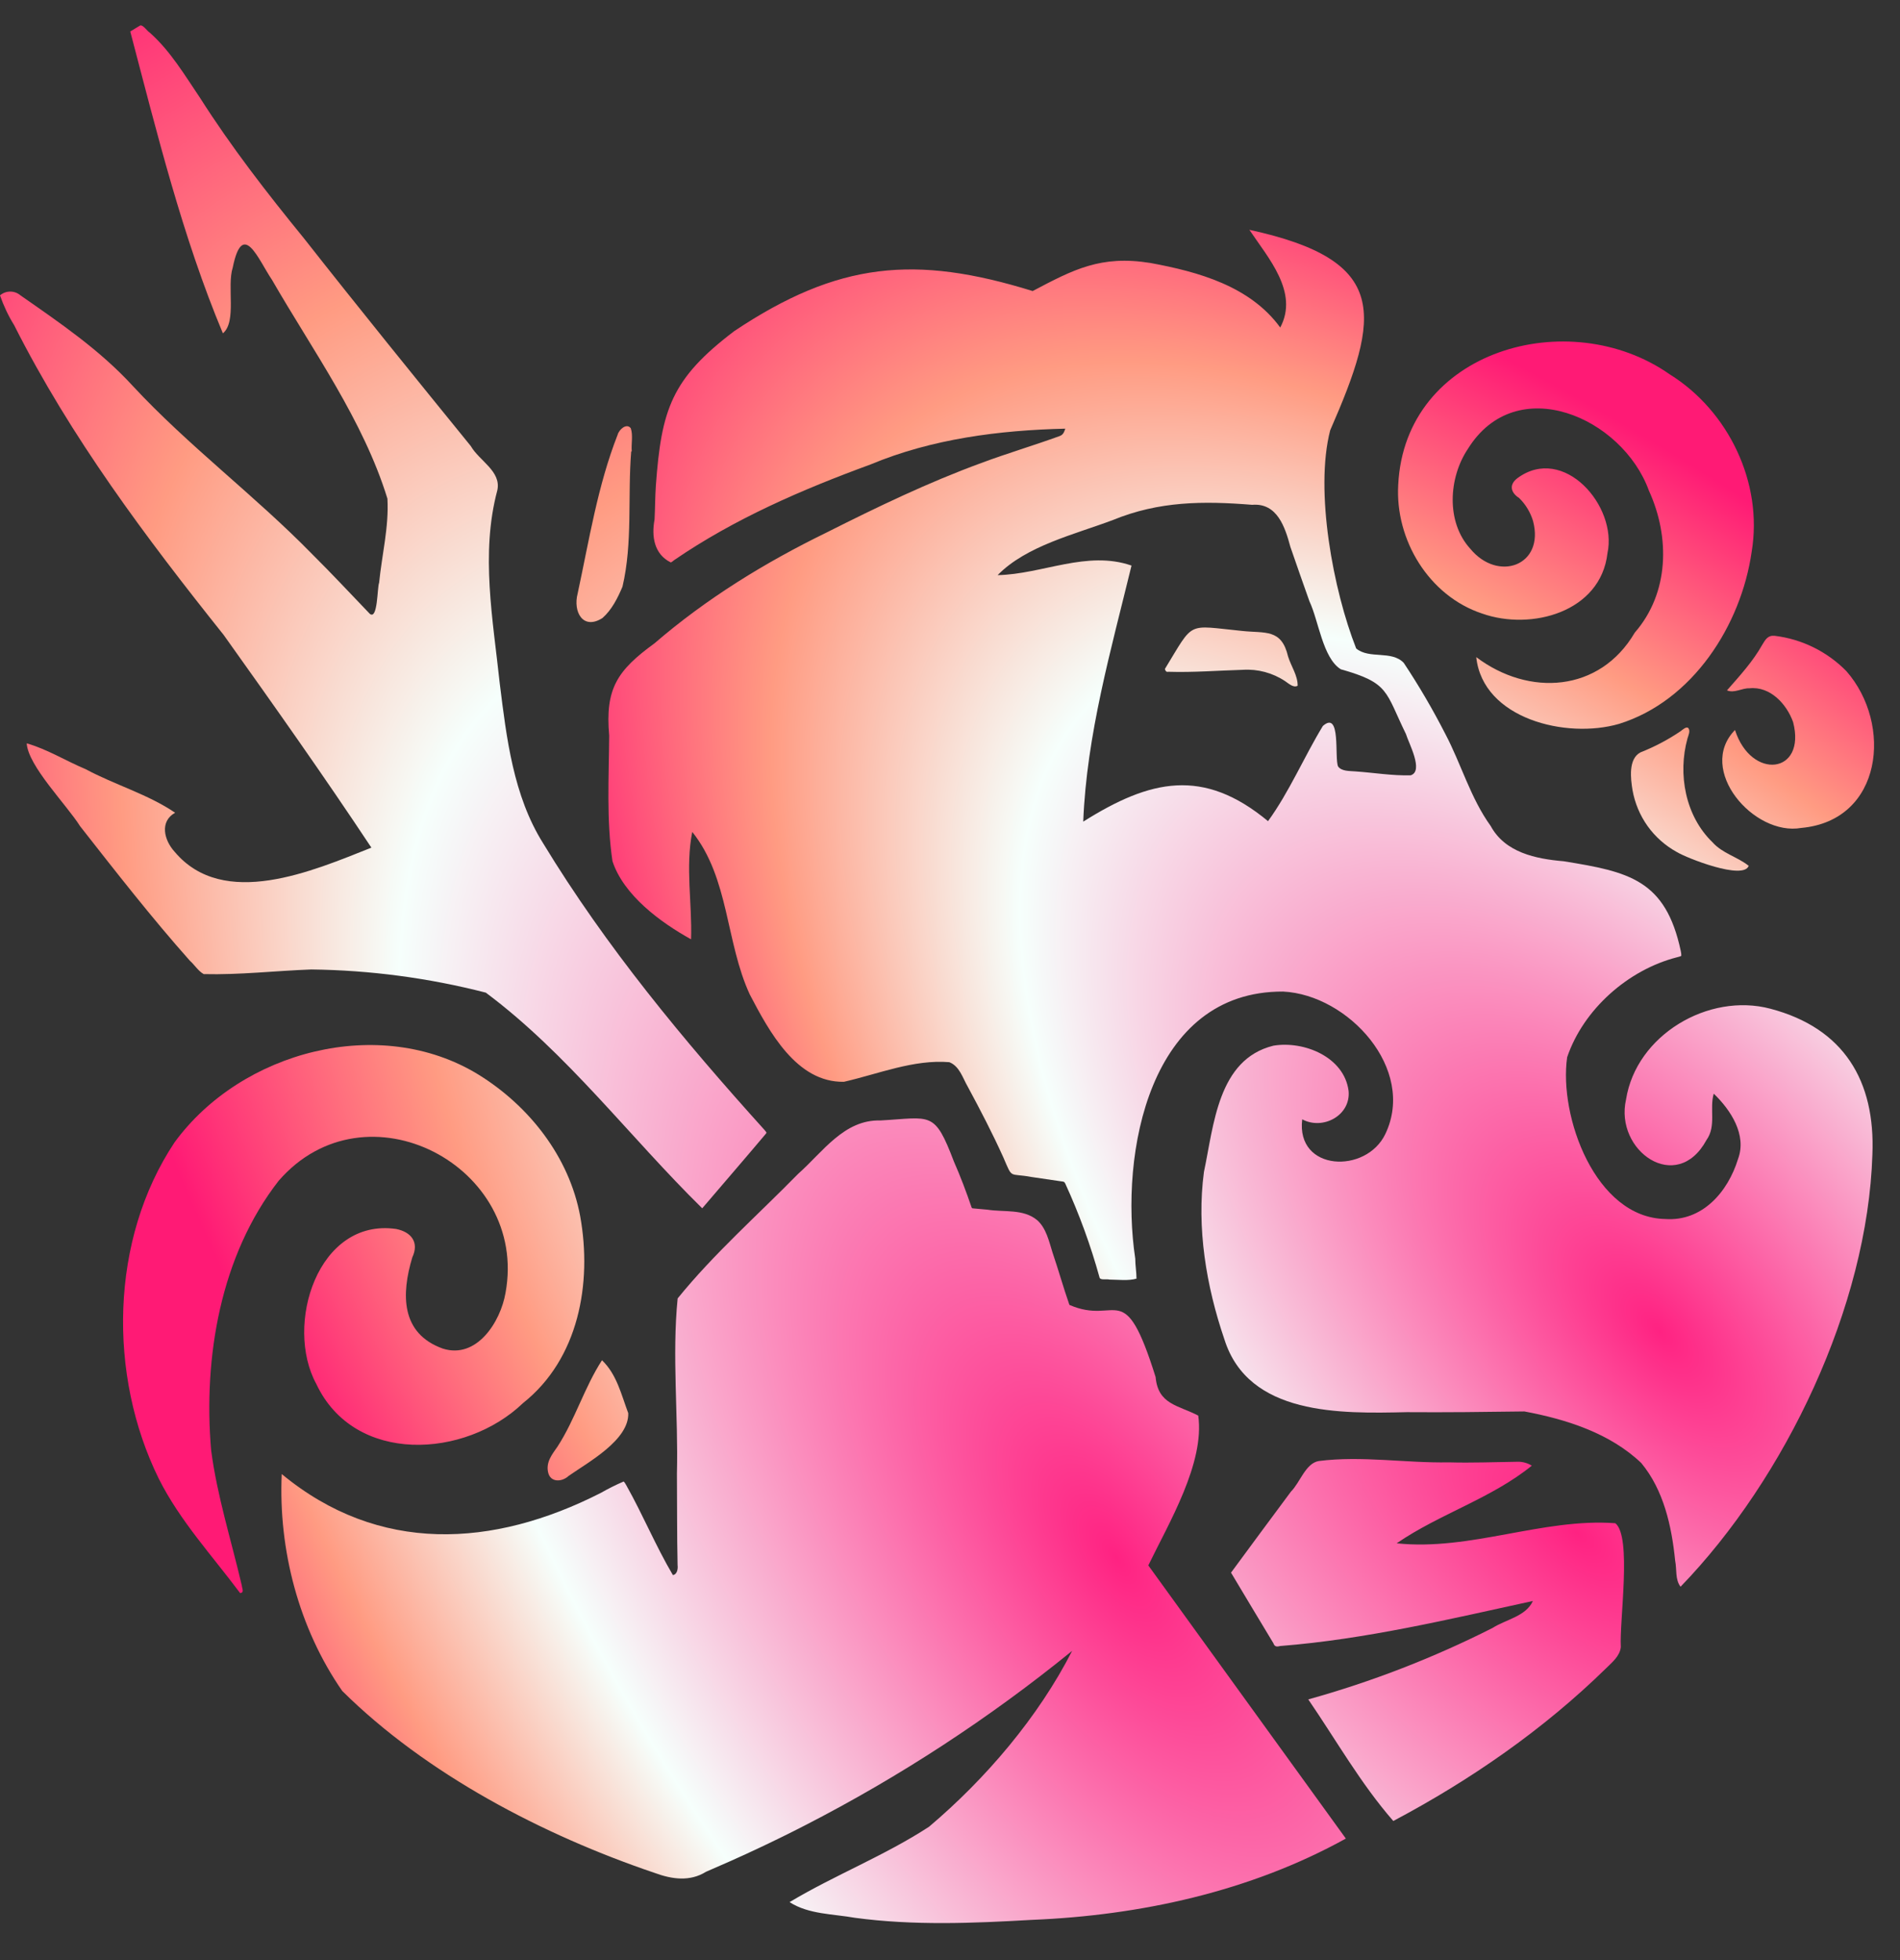
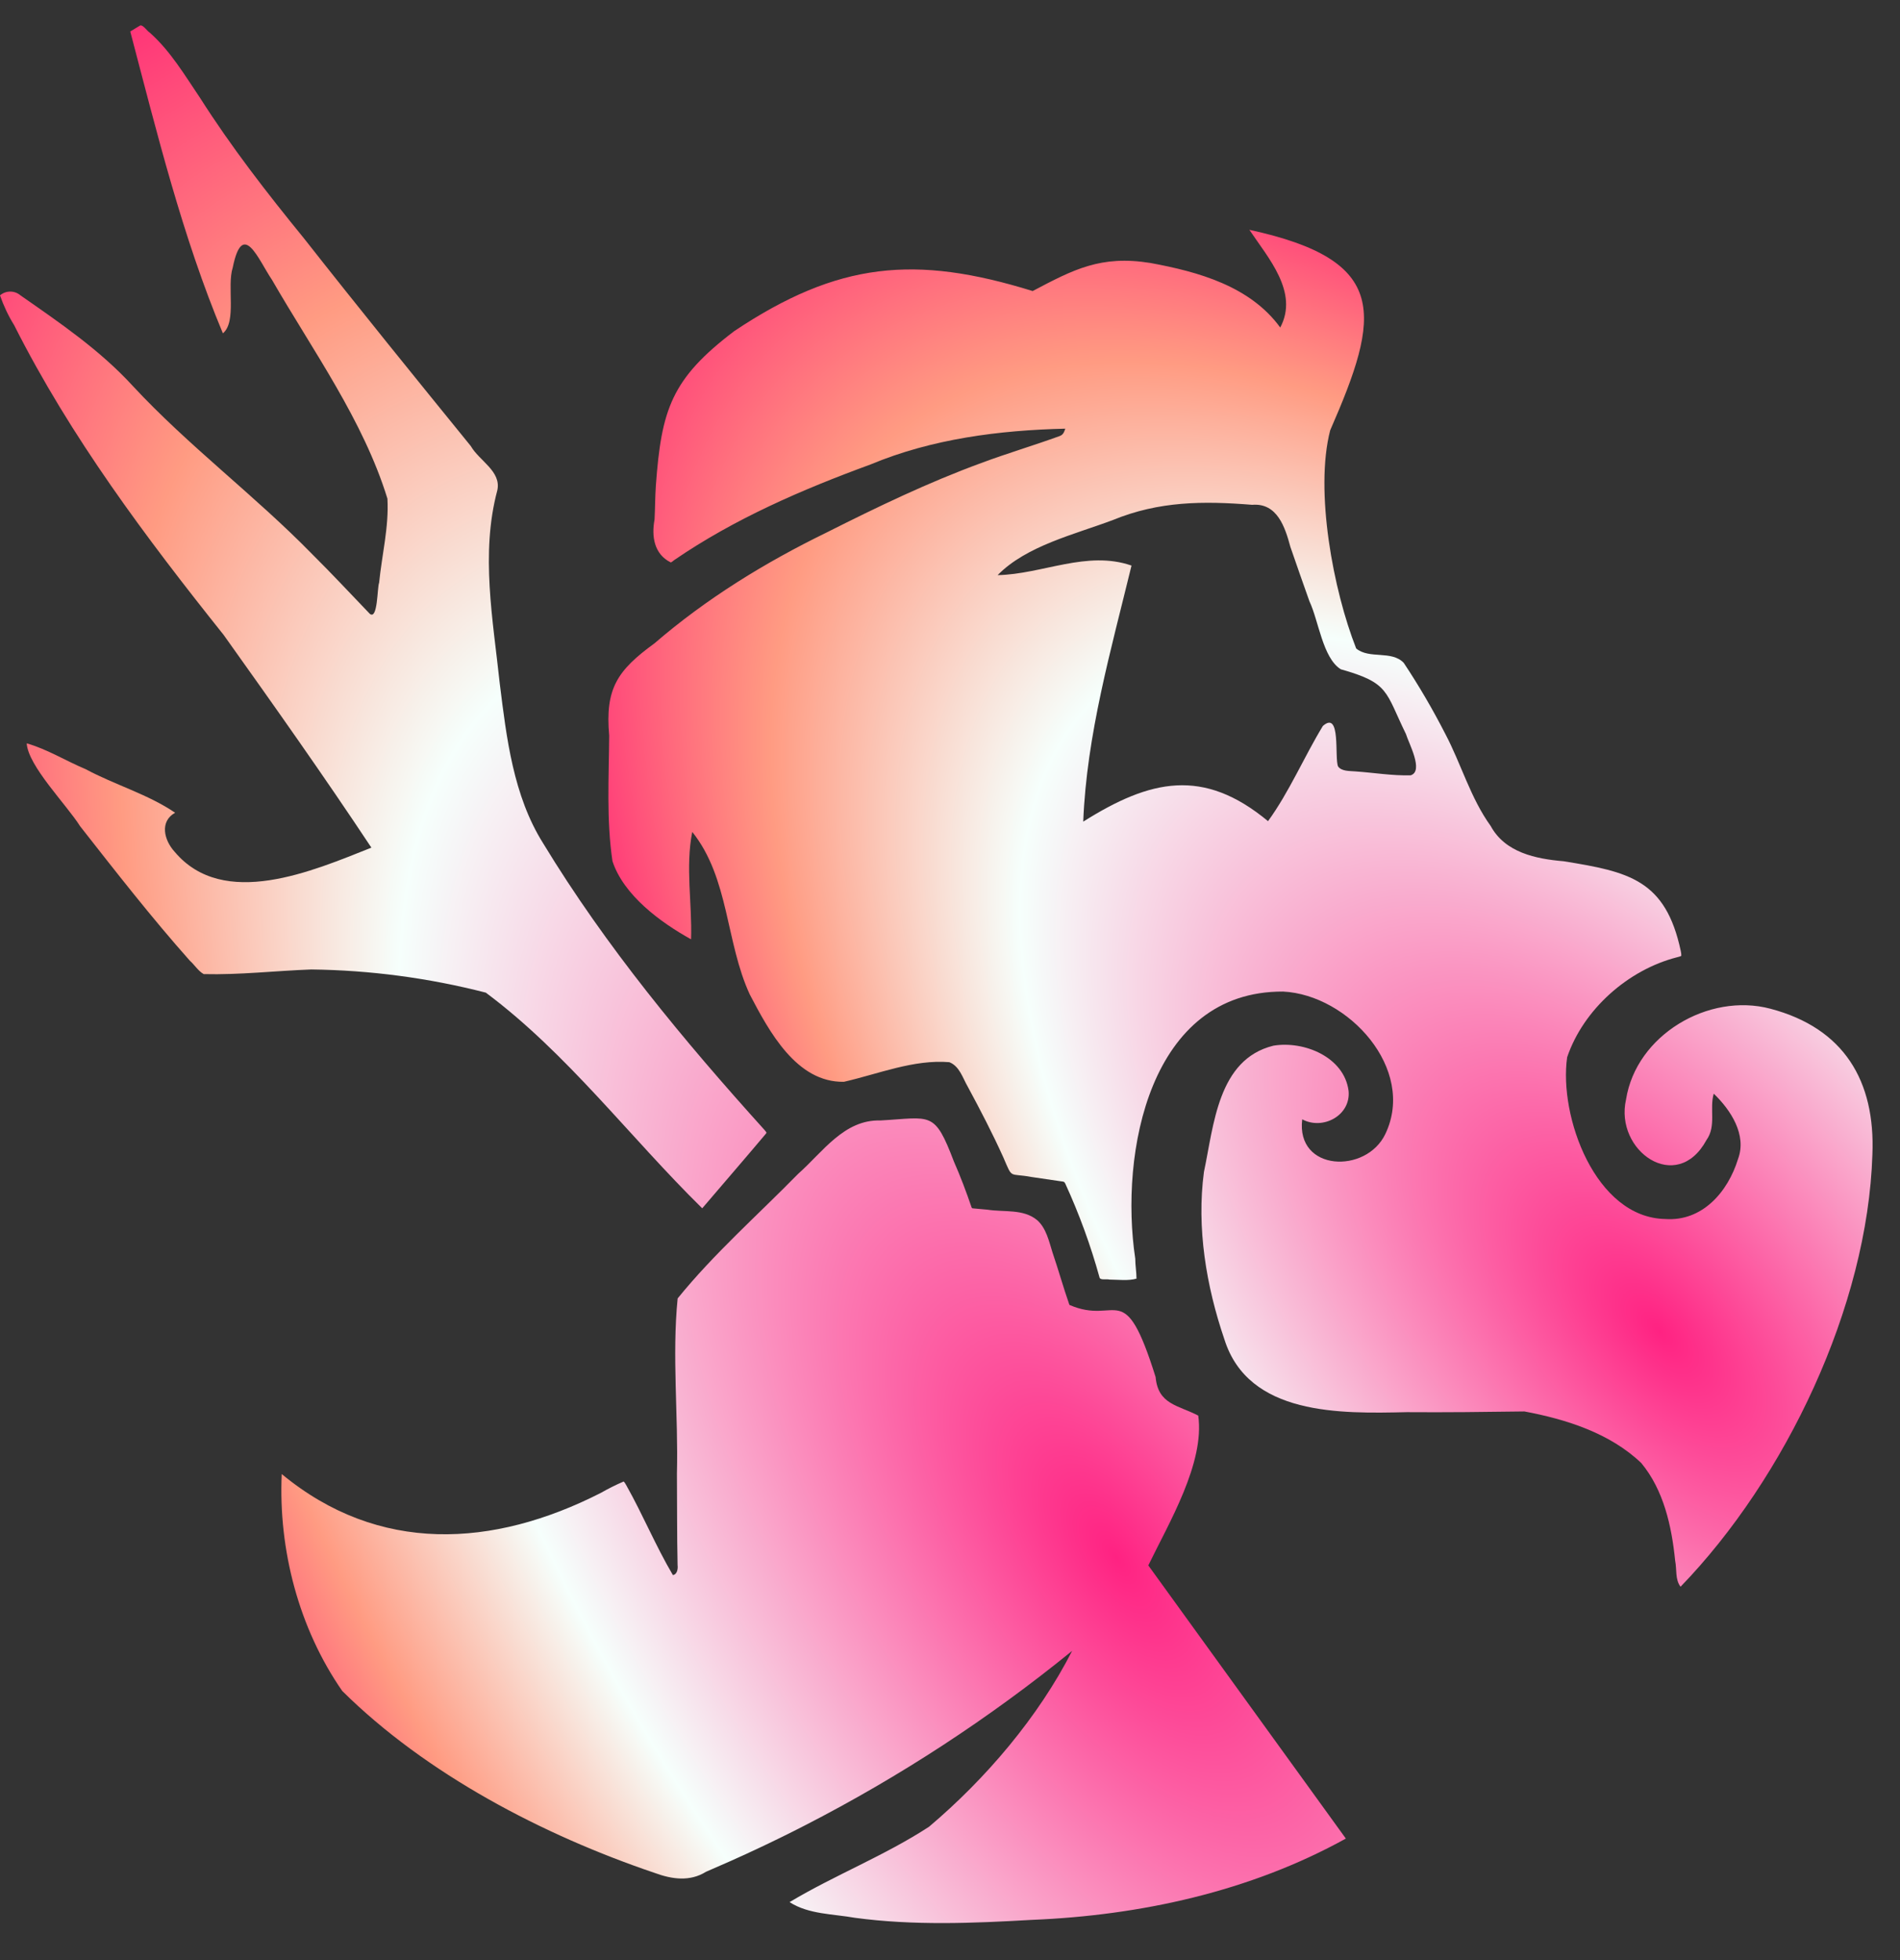
<svg xmlns="http://www.w3.org/2000/svg" width="32" height="33" viewBox="0 0 32 33" fill="none">
  <rect x="0" y="0" width="32" height="33" fill="#333333" stroke="none" />
  <path d="M21.932 18.845C21.825 19.725 23.011 19.769 23.333 19.09C23.854 17.996 22.706 16.748 21.611 16.694C19.359 16.683 18.854 19.411 19.12 21.19C19.12 21.301 19.141 21.418 19.141 21.527C19.004 21.567 18.832 21.544 18.685 21.543C18.638 21.53 18.537 21.556 18.52 21.513C18.37 20.97 18.177 20.44 17.942 19.928C17.924 19.891 17.913 19.895 17.872 19.889L17.375 19.816C16.985 19.743 17.061 19.862 16.898 19.485C16.715 19.08 16.511 18.688 16.3 18.297C16.214 18.15 16.162 17.951 15.989 17.883C15.39 17.833 14.793 18.081 14.214 18.213C13.416 18.229 12.953 17.363 12.629 16.745C12.221 15.867 12.282 14.783 11.659 14.006C11.541 14.601 11.659 15.212 11.639 15.814C11.126 15.531 10.503 15.073 10.315 14.498C10.212 13.803 10.255 13.088 10.26 12.385C10.189 11.592 10.397 11.287 11.023 10.831C11.899 10.076 12.887 9.469 13.924 8.964C14.774 8.536 15.633 8.122 16.527 7.795C16.963 7.632 17.411 7.5 17.848 7.341C17.908 7.318 17.921 7.275 17.942 7.217C16.834 7.243 15.697 7.387 14.661 7.82C13.508 8.242 12.37 8.734 11.353 9.431C11.341 9.439 11.311 9.468 11.297 9.469C11.015 9.329 10.971 9.029 11.024 8.746C11.034 8.555 11.033 8.365 11.046 8.175C11.14 6.893 11.307 6.378 12.367 5.574C14.115 4.408 15.413 4.287 17.392 4.9C18.079 4.538 18.54 4.293 19.373 4.427C20.184 4.576 21.054 4.817 21.562 5.514C21.879 4.919 21.358 4.342 21.042 3.869C23.411 4.383 23.251 5.307 22.403 7.245C22.139 8.266 22.456 9.943 22.841 10.918C23.063 11.102 23.436 10.944 23.642 11.16C23.898 11.545 24.131 11.944 24.342 12.356C24.611 12.866 24.766 13.435 25.106 13.906C25.35 14.355 25.867 14.46 26.335 14.5C27.433 14.677 28.052 14.81 28.308 16.012C28.314 16.038 28.317 16.064 28.317 16.091C28.309 16.102 28.256 16.113 28.243 16.117C27.422 16.327 26.668 16.992 26.394 17.8C26.252 18.795 26.868 20.5 28.045 20.523C28.67 20.568 29.102 20.067 29.272 19.513C29.424 19.106 29.149 18.688 28.863 18.413C28.788 18.669 28.91 18.956 28.741 19.193C28.239 20.117 27.189 19.374 27.386 18.511C27.556 17.428 28.773 16.706 29.818 16.983C31.053 17.309 31.586 18.194 31.535 19.438C31.455 21.993 30.071 24.889 28.304 26.714C28.21 26.592 28.243 26.421 28.213 26.275C28.155 25.696 28.02 25.086 27.642 24.631C27.114 24.128 26.379 23.895 25.674 23.763C25.014 23.772 24.354 23.78 23.693 23.775C22.583 23.8 21.026 23.837 20.621 22.548C20.316 21.655 20.151 20.671 20.277 19.73C20.444 18.945 20.51 17.836 21.447 17.605C21.961 17.519 22.639 17.795 22.713 18.366C22.753 18.779 22.281 19.032 21.932 18.845ZM16.802 9.683C17.558 9.667 18.306 9.261 19.057 9.522C18.713 10.938 18.301 12.37 18.244 13.833C19.375 13.121 20.266 12.921 21.356 13.825C21.712 13.337 21.963 12.743 22.28 12.222C22.589 11.952 22.472 12.759 22.536 12.904C22.595 12.987 22.729 12.979 22.823 12.987C23.134 13.008 23.448 13.062 23.759 13.053C23.984 12.983 23.724 12.509 23.679 12.358C23.328 11.641 23.403 11.499 22.582 11.268C22.277 11.078 22.209 10.451 22.054 10.124C21.945 9.819 21.839 9.514 21.733 9.208C21.644 8.878 21.512 8.464 21.09 8.499C20.267 8.433 19.522 8.436 18.744 8.755C18.099 8.998 17.288 9.187 16.802 9.683Z" fill="url(#paint0_radial_7032_15960)" />
  <path d="M19.34 26.355L22.667 30.954C21.057 31.845 19.205 32.249 17.375 32.323C16.385 32.38 15.387 32.421 14.399 32.288C14.032 32.222 13.618 32.231 13.298 32.024C14.061 31.567 14.901 31.242 15.648 30.754C16.605 29.945 17.487 28.909 18.057 27.794C16.663 28.927 15.155 29.912 13.557 30.732C13.011 31.013 12.456 31.271 11.891 31.513C11.618 31.683 11.316 31.639 11.028 31.533C9.148 30.897 7.18 29.871 5.764 28.469C5.033 27.416 4.687 26.091 4.745 24.817C6.38 26.169 8.304 26.058 10.118 25.135C10.242 25.064 10.37 25 10.502 24.943C10.517 24.947 10.544 25 10.552 25.013C10.828 25.504 11.047 26.035 11.333 26.518C11.407 26.506 11.42 26.41 11.412 26.348C11.401 25.837 11.405 25.324 11.401 24.812C11.426 23.832 11.316 22.831 11.413 21.86C12.021 21.109 12.763 20.456 13.442 19.763C13.857 19.397 14.215 18.846 14.829 18.864C15.687 18.816 15.737 18.693 16.066 19.556C16.177 19.808 16.274 20.066 16.363 20.326C16.379 20.352 16.363 20.336 16.388 20.344C16.467 20.353 16.549 20.357 16.63 20.366C16.912 20.411 17.236 20.348 17.47 20.544C17.622 20.68 17.668 20.902 17.727 21.088C17.826 21.379 17.911 21.682 18.011 21.969C18.825 22.325 18.926 21.474 19.463 23.184C19.504 23.647 19.841 23.656 20.181 23.833C20.293 24.632 19.685 25.643 19.34 26.355ZM6.255 14.271C5.453 13.062 4.611 11.873 3.767 10.69C2.455 9.047 1.189 7.359 0.238 5.474C0.14 5.316 0.061 5.148 0 4.973C0.048 4.932 0.109 4.909 0.173 4.909C0.236 4.909 0.297 4.932 0.345 4.973C1.01 5.436 1.681 5.893 2.231 6.492C3.173 7.508 4.292 8.341 5.26 9.332C5.59 9.659 5.906 9.999 6.228 10.334C6.364 10.444 6.352 9.889 6.385 9.812C6.432 9.341 6.552 8.869 6.525 8.395C6.118 7.075 5.27 5.906 4.58 4.71C4.352 4.374 4.088 3.68 3.92 4.504C3.818 4.822 3.991 5.415 3.754 5.612C3.073 3.987 2.642 2.232 2.194 0.53C2.243 0.501 2.31 0.458 2.361 0.429C2.408 0.413 2.479 0.524 2.522 0.549C2.871 0.859 3.109 1.263 3.368 1.646C3.896 2.476 4.497 3.25 5.118 4.011C6.042 5.186 6.987 6.351 7.93 7.511C8.072 7.759 8.446 7.934 8.376 8.255C8.091 9.319 8.303 10.435 8.417 11.508C8.531 12.426 8.645 13.396 9.146 14.195C10.206 15.94 11.514 17.516 12.877 19.025C12.886 19.035 12.894 19.045 12.902 19.056C12.916 19.084 12.91 19.061 12.902 19.084C12.547 19.506 12.184 19.924 11.827 20.343C10.606 19.144 9.558 17.738 8.182 16.712C7.222 16.465 6.235 16.334 5.243 16.322C4.639 16.344 4.036 16.415 3.431 16.4C3.34 16.35 3.277 16.245 3.198 16.175C2.552 15.449 1.951 14.677 1.349 13.91C1.121 13.547 0.473 12.896 0.45 12.515C0.795 12.613 1.111 12.811 1.441 12.949C1.932 13.213 2.493 13.372 2.949 13.683C2.685 13.831 2.763 14.145 2.94 14.339C3.764 15.321 5.272 14.661 6.255 14.271Z" fill="url(#paint1_radial_7032_15960)" />
-   <path d="M4.044 26.821C3.573 26.19 3.03 25.604 2.675 24.897C1.816 23.156 1.851 20.869 2.939 19.234C4.061 17.696 6.398 17.076 8.055 18.09C8.913 18.619 9.587 19.477 9.772 20.478C9.975 21.605 9.747 22.878 8.809 23.622C7.836 24.556 5.969 24.665 5.327 23.3C4.786 22.309 5.352 20.501 6.672 20.691C6.927 20.742 7.063 20.916 6.944 21.169C6.758 21.788 6.746 22.45 7.458 22.705C8.029 22.886 8.43 22.256 8.514 21.767C8.907 19.633 6.158 18.191 4.693 19.88C3.712 21.138 3.422 22.855 3.556 24.416C3.657 25.19 3.896 25.935 4.073 26.696C4.076 26.744 4.119 26.814 4.044 26.821ZM23.466 30.658C22.916 30.028 22.504 29.297 22.034 28.611C23.106 28.313 24.145 27.91 25.138 27.408C25.363 27.264 25.699 27.214 25.817 26.954C24.414 27.259 23.002 27.599 21.563 27.712C21.511 27.725 21.468 27.73 21.447 27.666C21.21 27.27 20.968 26.874 20.733 26.477C21.063 26.026 21.406 25.567 21.742 25.113C21.896 24.96 21.987 24.638 22.209 24.598C22.936 24.505 23.673 24.634 24.403 24.62C24.789 24.631 25.174 24.615 25.559 24.61C25.644 24.608 25.727 24.631 25.799 24.676C25.117 25.229 24.245 25.487 23.523 25.983C24.764 26.115 25.987 25.554 27.206 25.645C27.487 25.872 27.272 27.289 27.298 27.729C27.283 27.881 27.152 27.986 27.051 28.086C25.996 29.118 24.769 29.968 23.466 30.658ZM24.863 11.063C25.75 11.732 26.943 11.657 27.533 10.651C28.115 9.983 28.128 9.041 27.771 8.26C27.323 7.026 25.538 6.243 24.722 7.558C24.398 8.041 24.351 8.789 24.763 9.239C25.23 9.807 26.018 9.522 25.82 8.773C25.776 8.626 25.695 8.492 25.586 8.385C25.442 8.293 25.411 8.16 25.557 8.05C26.333 7.478 27.245 8.518 27.073 9.314C26.959 10.305 25.79 10.622 24.963 10.33C24.067 10.034 23.495 9.09 23.549 8.162C23.66 5.892 26.427 5.113 28.121 6.302C29.111 6.917 29.695 8.129 29.502 9.288C29.324 10.53 28.506 11.802 27.269 12.187C26.38 12.446 24.974 12.102 24.863 11.063ZM29.221 12.29C29.493 13.141 30.426 13.033 30.2 12.158C30.092 11.853 29.813 11.551 29.465 11.588C29.337 11.583 29.21 11.676 29.086 11.623C29.3 11.379 29.521 11.139 29.681 10.854C29.733 10.767 29.775 10.694 29.887 10.704C30.346 10.759 30.772 10.969 31.096 11.298C31.881 12.191 31.709 13.815 30.337 13.939C29.537 14.081 28.569 12.957 29.221 12.29ZM29.452 14.577C29.363 14.822 28.413 14.449 28.24 14.344C28.046 14.237 27.878 14.088 27.749 13.908C27.62 13.727 27.534 13.521 27.495 13.302C27.464 13.112 27.42 12.774 27.631 12.666C27.867 12.573 28.093 12.454 28.304 12.311C28.335 12.289 28.409 12.217 28.439 12.264C28.47 12.311 28.435 12.384 28.421 12.432C28.254 13.032 28.385 13.741 28.843 14.181C29.007 14.367 29.265 14.427 29.452 14.577ZM10.631 7.6C10.569 8.355 10.658 9.138 10.484 9.877C10.404 10.067 10.303 10.268 10.147 10.405C9.817 10.615 9.648 10.299 9.729 9.992C9.922 9.096 10.066 8.176 10.402 7.32C10.424 7.235 10.551 7.116 10.624 7.21C10.664 7.332 10.629 7.474 10.64 7.598L10.631 7.6ZM10.139 22.901C10.388 23.139 10.464 23.48 10.581 23.792C10.596 24.244 9.909 24.616 9.576 24.849C9.466 24.952 9.269 24.964 9.231 24.787C9.192 24.611 9.303 24.481 9.391 24.353C9.688 23.894 9.842 23.358 10.139 22.901ZM19.619 11.263C20.12 10.444 19.973 10.529 20.916 10.622C21.308 10.665 21.583 10.579 21.694 11.053C21.744 11.216 21.858 11.373 21.855 11.545C21.784 11.586 21.701 11.505 21.643 11.467C21.433 11.328 21.184 11.261 20.933 11.277C20.516 11.289 20.097 11.323 19.679 11.31C19.638 11.317 19.63 11.296 19.619 11.263Z" fill="url(#paint2_radial_7032_15960)" />
  <defs>
    <radialGradient id="paint0_radial_7032_15960" cx="0" cy="0" r="1" gradientUnits="userSpaceOnUse" gradientTransform="translate(27.958 22.412) rotate(-130.776) scale(25.712 12.607)">
      <stop stop-color="#FF2282" />
      <stop offset="0.556" stop-color="#F6FFFC" />
      <stop offset="0.773" stop-color="#FF9B82" />
      <stop offset="1" stop-color="#FF1A75" />
    </radialGradient>
    <radialGradient id="paint1_radial_7032_15960" cx="0" cy="0" r="1" gradientUnits="userSpaceOnUse" gradientTransform="translate(18.856 26.36) rotate(-123.285) scale(32.575 14.816)">
      <stop stop-color="#FF2282" />
      <stop offset="0.556" stop-color="#F6FFFC" />
      <stop offset="0.773" stop-color="#FF9B82" />
      <stop offset="1" stop-color="#FF1A75" />
    </radialGradient>
    <radialGradient id="paint2_radial_7032_15960" cx="0" cy="0" r="1" gradientUnits="userSpaceOnUse" gradientTransform="translate(26.605 25.967) rotate(-137.612) scale(31.492 15.546)">
      <stop stop-color="#FF2282" />
      <stop offset="0.556" stop-color="#F6FFFC" />
      <stop offset="0.773" stop-color="#FF9B82" />
      <stop offset="1" stop-color="#FF1A75" />
    </radialGradient>
  </defs>
</svg>